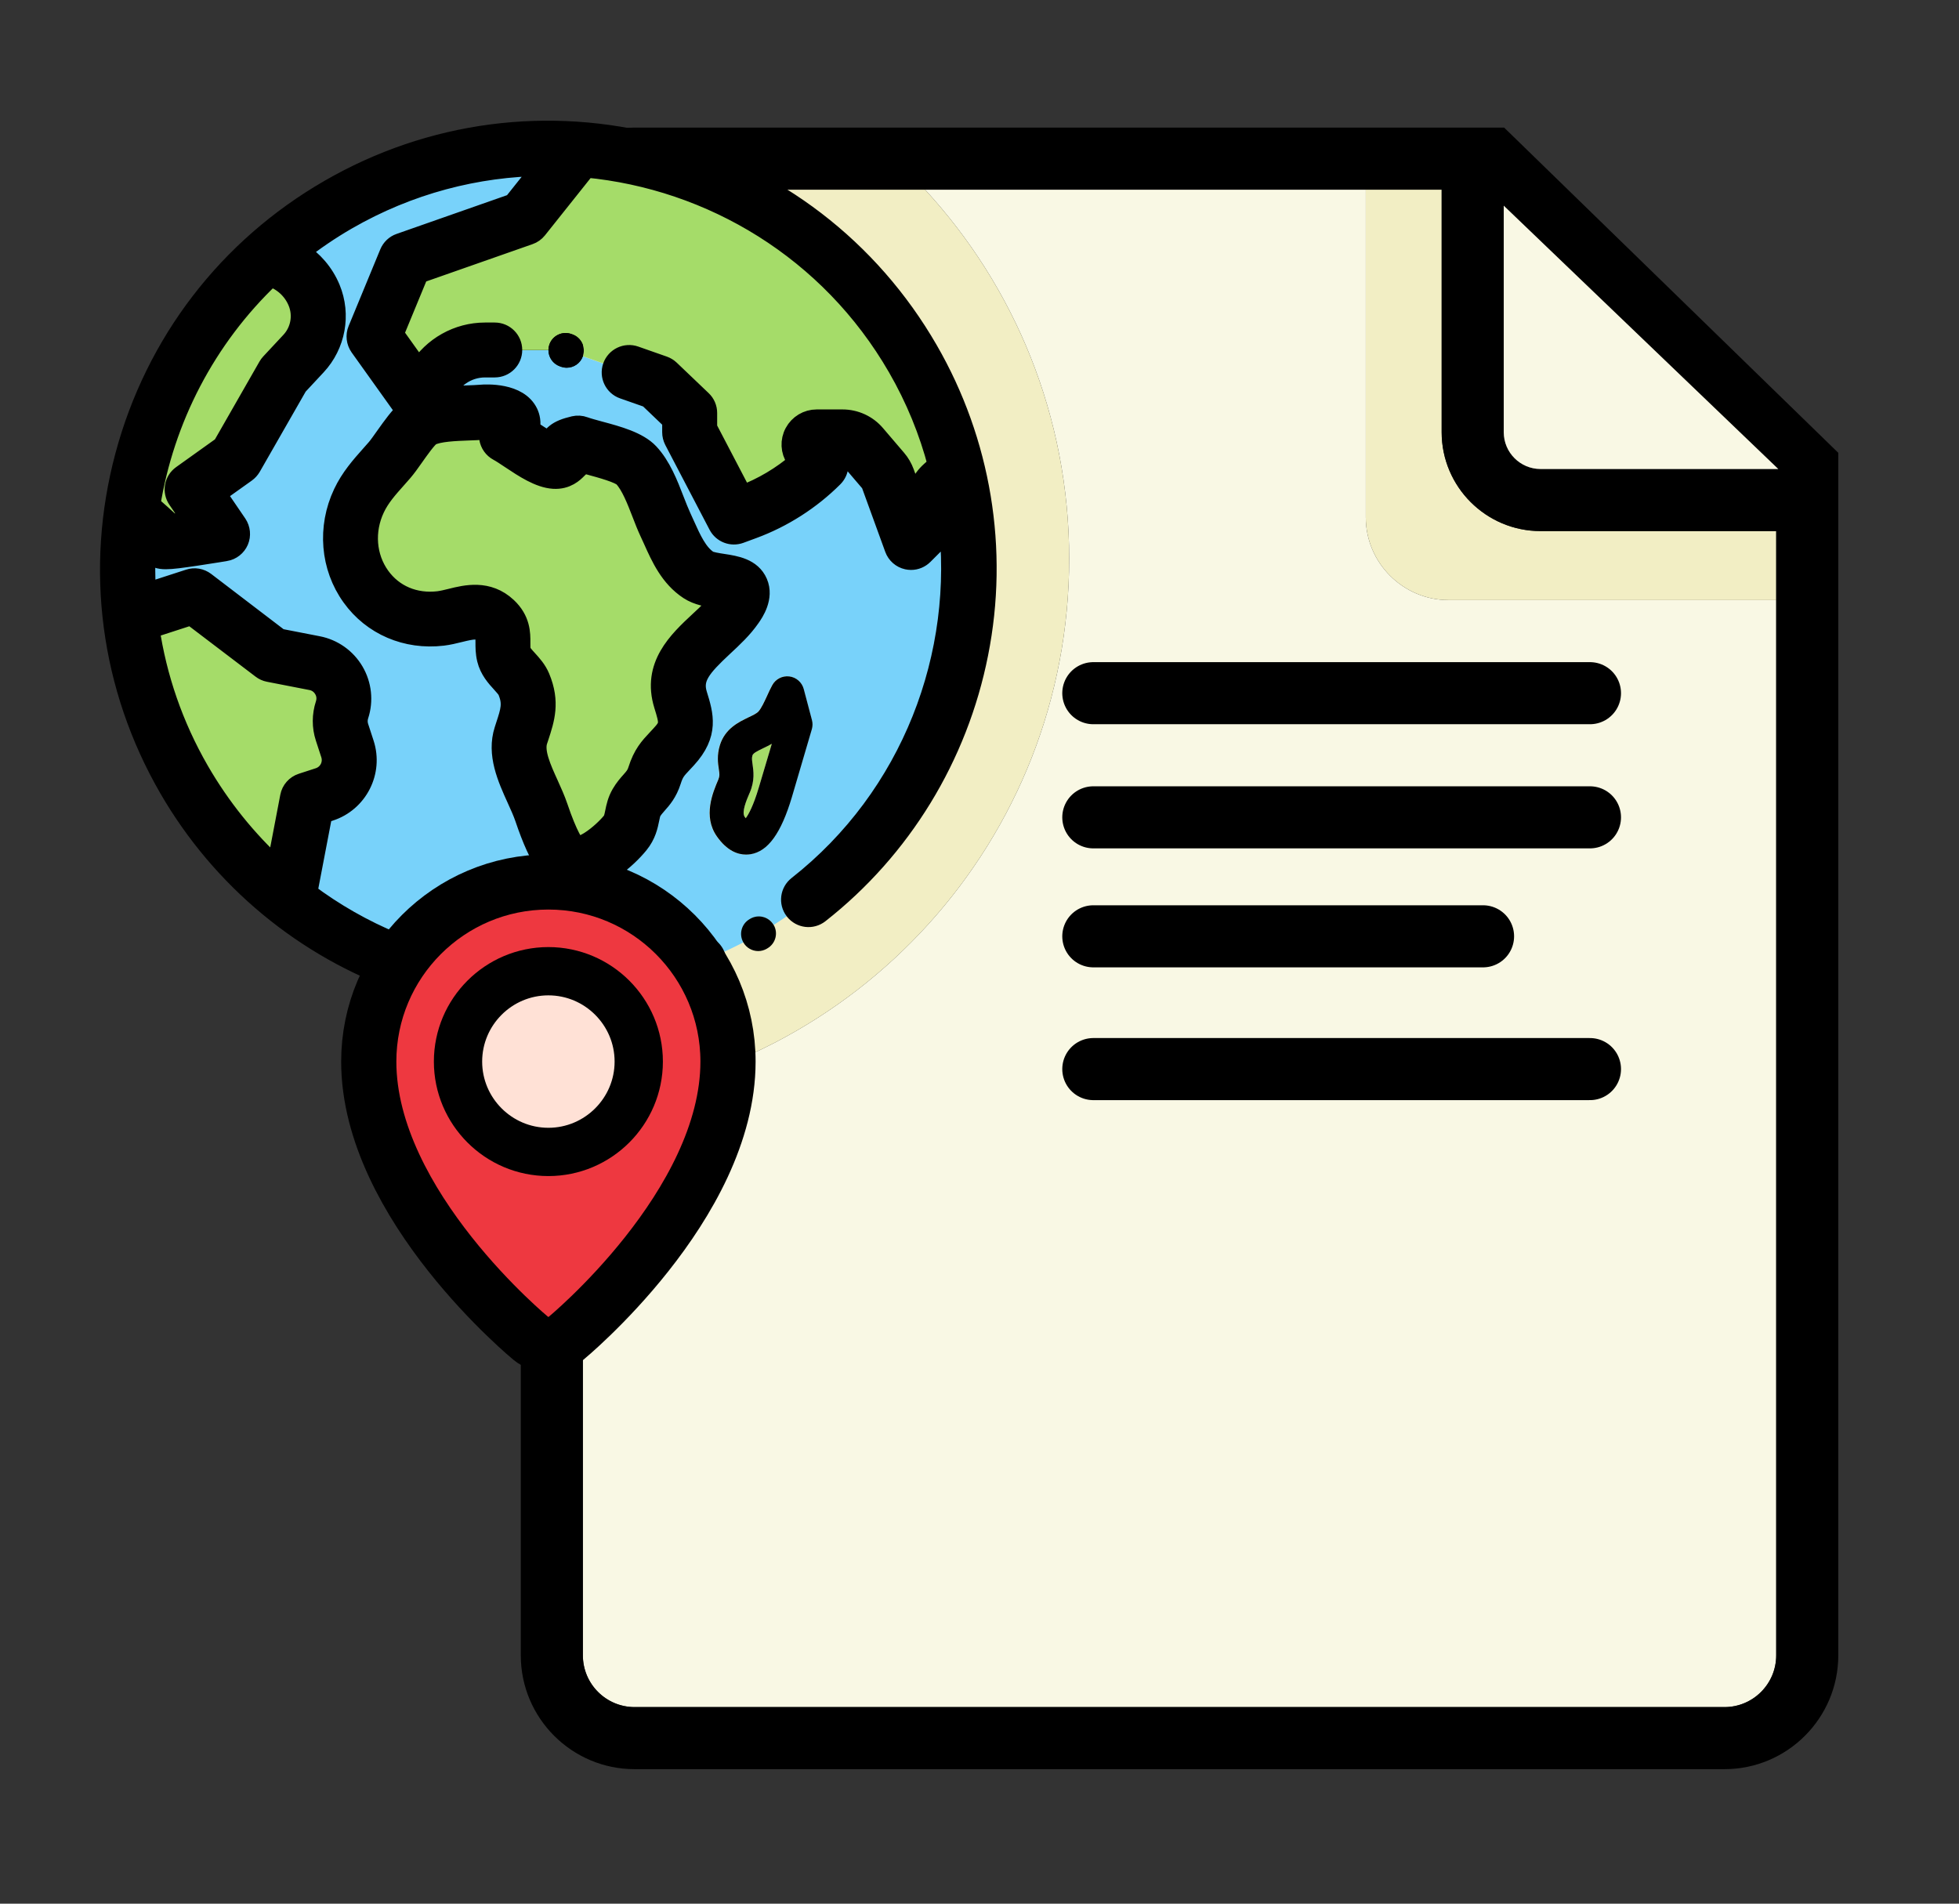
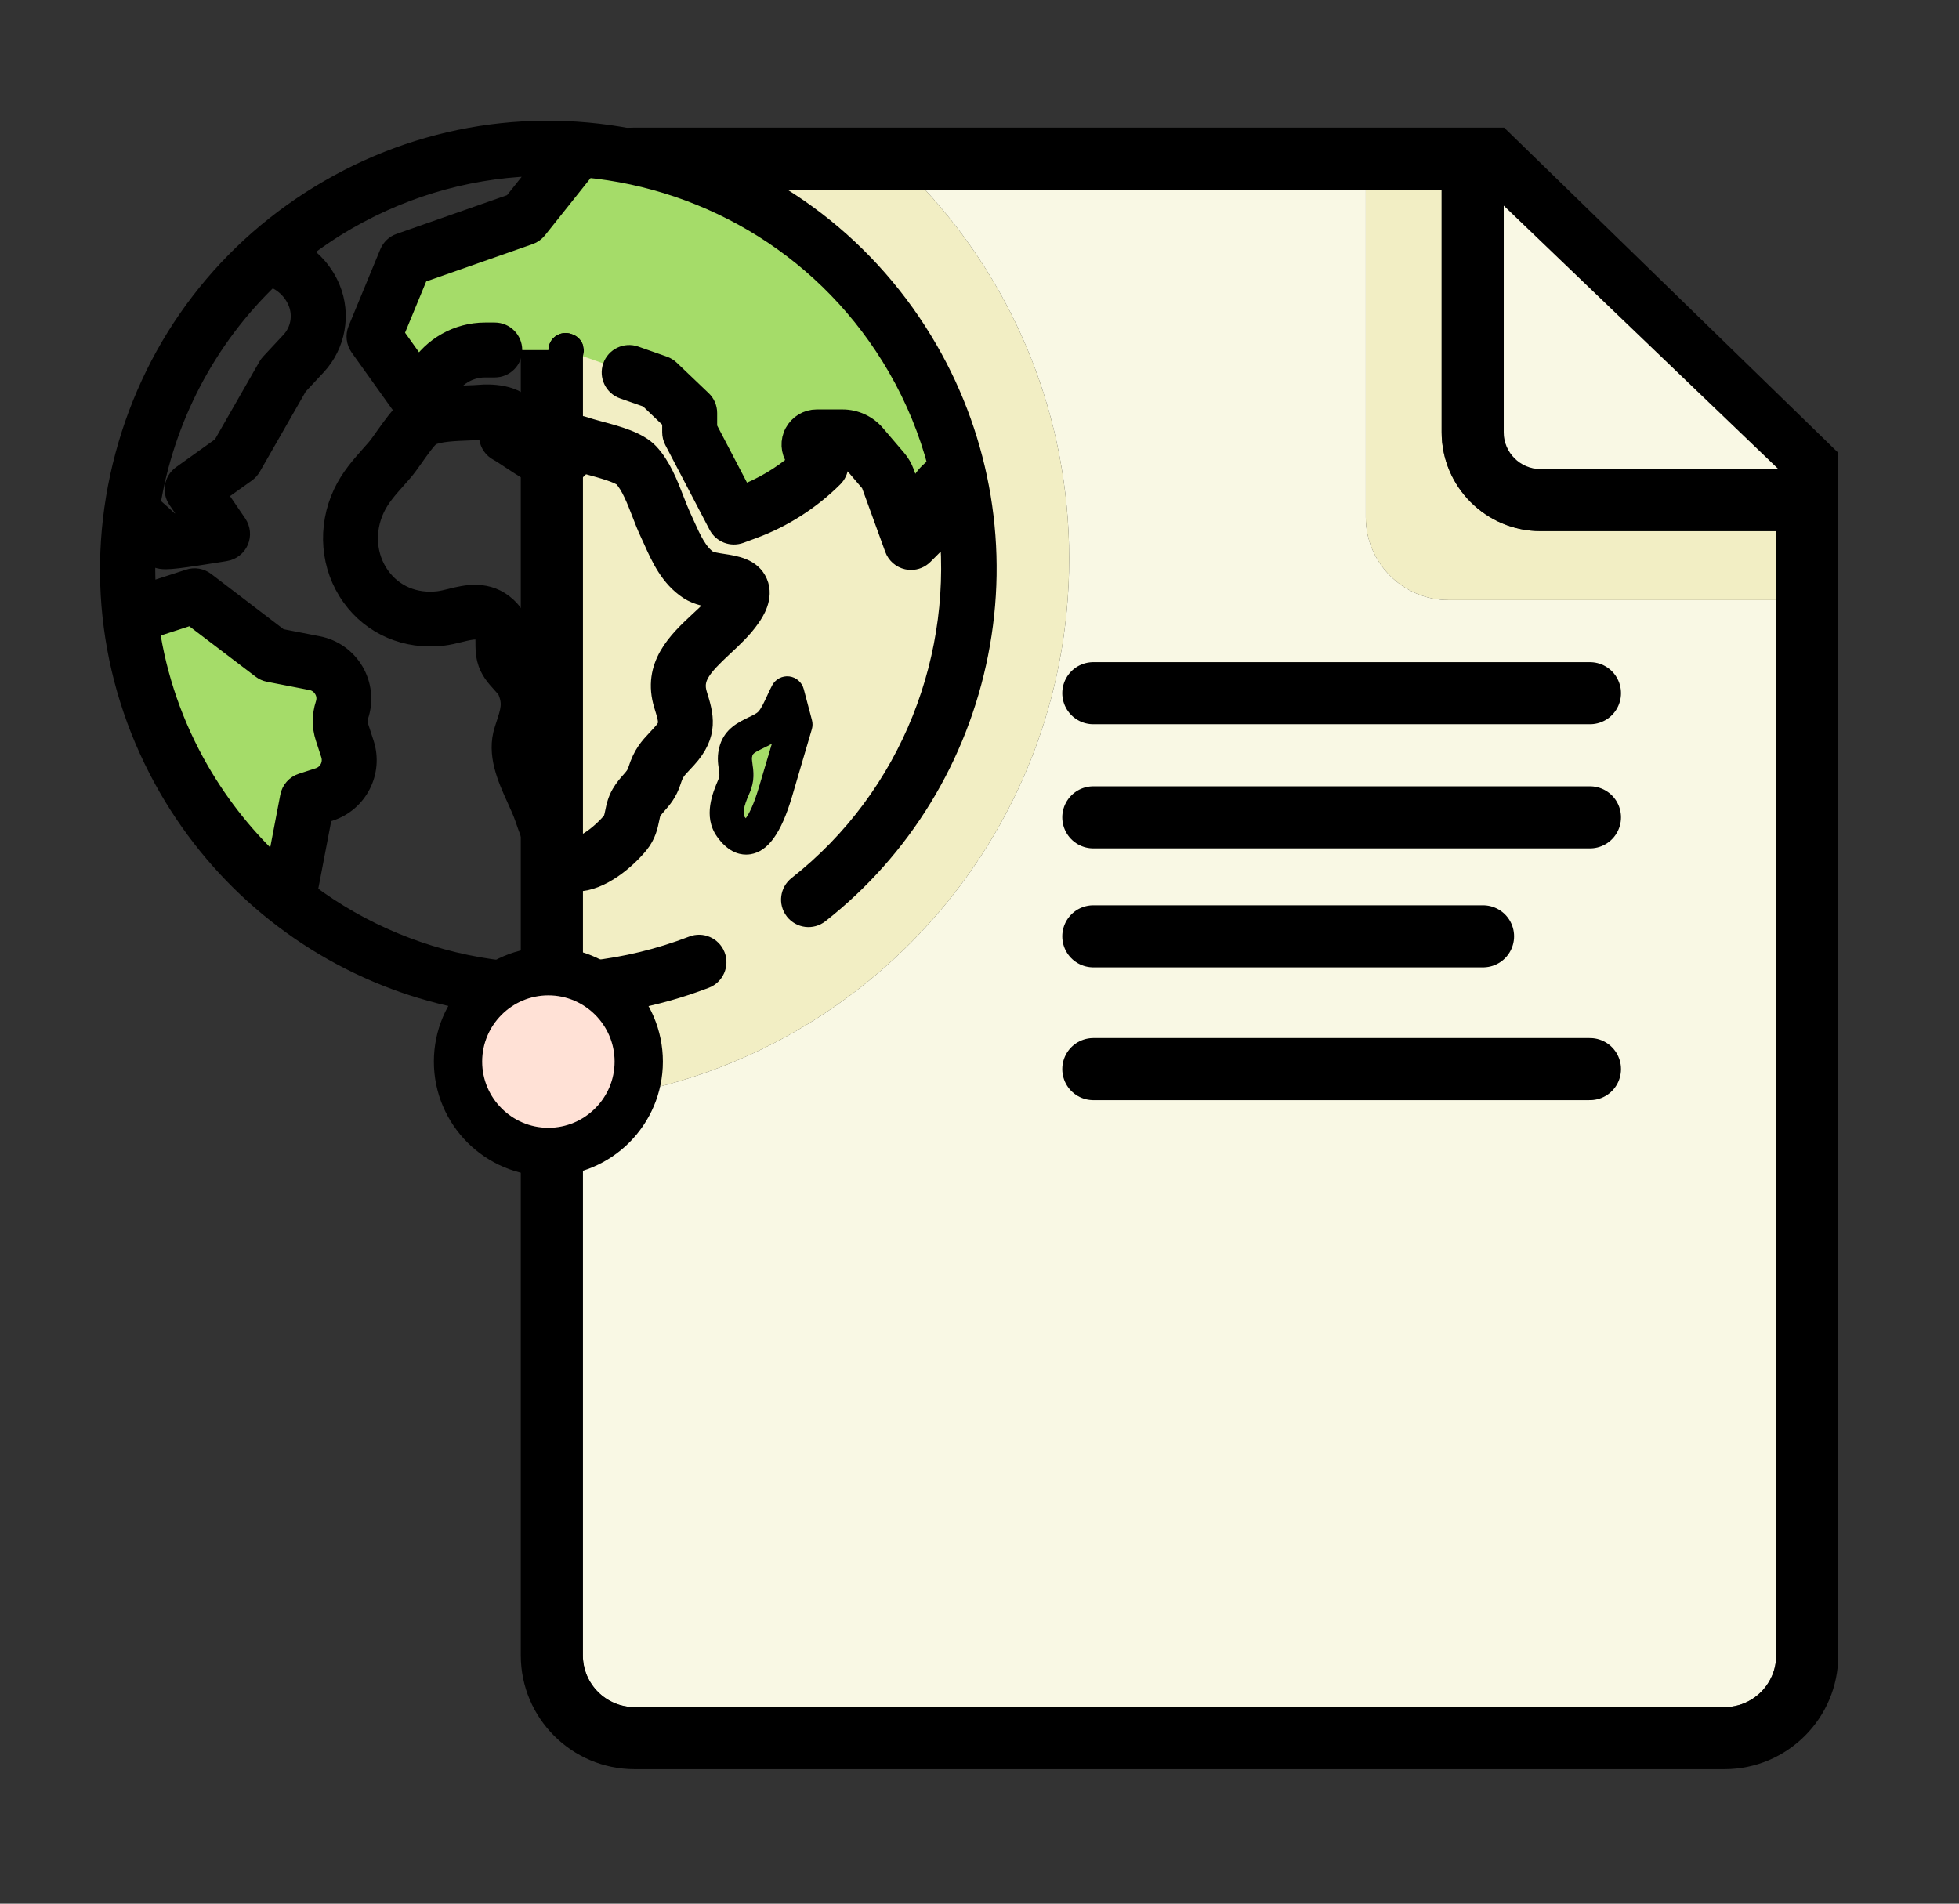
<svg xmlns="http://www.w3.org/2000/svg" version="1.1" id="Layer_1" x="0px" y="0px" viewBox="0 0 284 276" style="enable-background:new 0 0 284 276;" xml:space="preserve">
  <rect x="0" y="0" width="284" height="276" fill="#333333" stroke="none" />
  <style type="text/css">
	.st0{fill:#F9F8E4;}
	.st1{fill:#F2EEC4;}
	.st2{fill:#78D2FA;}
	.st3{fill:#A5DC69;}
	.st4{stroke:#000000;stroke-width:3;stroke-miterlimit:10;}
	.st5{fill:none;stroke:#000000;stroke-width:9;stroke-linecap:round;stroke-miterlimit:10;}
	.st6{fill:#EE3840;stroke:#000000;stroke-width:8;stroke-miterlimit:10;}
	.st7{fill:#FFE1D6;stroke:#000000;stroke-width:7;stroke-miterlimit:10;}
</style>
  <g>
    <g>
      <g>
        <path class="st0" d="M210,87c-6.6,0-12-5.4-12-12V27.5h-63.89C147.08,41.57,155,60.36,155,81c0,40.76-30.87,74.3-70.5,78.54V240     c0,4.14,3.36,7.5,7.5,7.5h158c4.14,0,7.5-3.36,7.5-7.5V87H210z" />
        <path class="st1" d="M155,81c0-20.64-7.92-39.43-20.89-53.5H92c-4.14,0-7.5,3.36-7.5,7.5v124.54C124.13,155.3,155,121.76,155,81z     " />
      </g>
      <path class="st1" d="M223.34,77C215.43,77,209,70.57,209,62.66V27.5h-11V75c0,6.6,5.4,12,12,12h47.5V77H223.34z" />
    </g>
    <path d="M218.06,18.5H92c-9.1,0-16.5,7.4-16.5,16.5v205c0,9.1,7.4,16.5,16.5,16.5h158c9.1,0,16.5-7.4,16.5-16.5V65.65L218.06,18.5z    M250,247.5H92c-4.14,0-7.5-3.36-7.5-7.5V35c0-4.14,3.36-7.5,7.5-7.5h117v35.16c0,7.91,6.43,14.34,14.34,14.34h34.16v163   C257.5,244.14,254.14,247.5,250,247.5z M223.34,68c-2.95,0-5.34-2.4-5.34-5.34V29.82L257.81,68H223.34z" />
    <path class="st0" d="M218,29.82v32.84c0,2.95,2.4,5.34,5.34,5.34h34.46L218,29.82z" />
  </g>
  <g>
-     <path class="st2" d="M115.71,128.51c16.49-12.94,24.29-33.52,21.81-53.42c-0.33,1.43-1.03,2.71-2.05,3.73l-1.61,1.61   c-0.47,0.47-1.1,0.73-1.75,0.73c-0.18,0-0.36-0.02-0.54-0.06c-0.83-0.18-1.5-0.78-1.79-1.57l-3.37-9.27   c-0.05-0.14-0.13-0.27-0.23-0.39l-3.06-3.58c-0.24-0.28-0.59-0.44-0.96-0.44h-1.18l0.13,0.2c0.66,0.98,0.53,2.29-0.31,3.13   c-3.27,3.27-7.3,5.85-11.64,7.45l-1.87,0.69c-1.17,0.43-2.48-0.07-3.06-1.18l-6.42-12.29c-0.19-0.35-0.28-0.75-0.28-1.15v-1.74   l-3.46-3.31l-3.65-1.28c-1.29-0.45-1.97-1.87-1.52-3.16l-4.4-1.55c-0.36,1.02-1.32,1.66-2.34,1.66c-0.27,0-0.55-0.05-0.82-0.14   l-0.17-0.06c-1.02-0.36-1.66-1.32-1.66-2.34h-5.29l0,0c0,1.37-1.11,2.48-2.48,2.48h-1.41c-2.66,0-5.06,1.68-5.96,4.19l-0.06,0.17   c1.18-0.13,2.38-0.18,3.47-0.21c0.69-0.02,1.34-0.05,1.86-0.09c0.91-0.08,5.51-0.31,6.89,2.62c0.25,0.52,0.48,1.35,0.22,2.39   c0.02,0.01,0.03,0.02,0.05,0.03c0.77,0.51,2.02,1.34,2.93,1.78c0.27-0.66,0.73-1.06,0.88-1.19c0.59-0.47,1.38-0.8,2.64-1.09   c0.47-0.11,0.97-0.08,1.43,0.09c0.54,0.2,1.37,0.42,2.25,0.66c2.6,0.7,5.55,1.5,7.12,3.16c1.74,1.85,2.76,4.49,3.67,6.83   c0.34,0.88,0.66,1.72,0.99,2.41c0.18,0.39,0.36,0.78,0.54,1.19c0.91,2.03,1.85,4.12,3.38,5.12c0.35,0.23,1.44,0.4,2.16,0.51   c1.83,0.28,4.11,0.63,5.01,2.71c0.92,2.12-0.56,4.26-1.05,4.97c-1.11,1.61-2.55,2.95-3.94,4.24c-3.21,2.99-4.53,4.55-3.77,7   c0.9,2.91,1.75,5.65-1.55,9.25c-0.2,0.21-0.38,0.41-0.55,0.59c-0.98,1.04-1.28,1.36-1.68,2.64c-0.54,1.69-1.36,2.62-2.03,3.37   c-0.33,0.37-0.59,0.67-0.81,1.05c-0.14,0.25-0.22,0.63-0.32,1.11c-0.19,0.97-0.46,2.29-1.54,3.61c-1.71,2.1-5.45,5.42-9.02,5.42   c-0.73,0-1.46-0.14-2.16-0.46c-1.34-0.61-3.01-2.13-5.24-8.74c-0.28-0.82-0.7-1.75-1.15-2.74c-1.38-3.04-2.94-6.48-1.82-9.95   c0.06-0.2,0.13-0.4,0.19-0.59c0.74-2.25,1.08-3.28,0.3-5.13c-0.12-0.29-0.52-0.73-0.9-1.15c-0.77-0.85-1.73-1.9-2.1-3.42   c-0.23-0.95-0.23-1.79-0.22-2.46c0.01-1.05-0.02-1.11-0.36-1.42c-0.68-0.64-1.36-0.59-3.48-0.06c-0.77,0.19-1.57,0.39-2.42,0.49   c-5.25,0.62-10.16-1.49-13.14-5.64c-3.08-4.29-3.55-10.02-1.23-14.94c1.06-2.24,2.55-3.92,3.99-5.54c0.28-0.31,0.55-0.62,0.83-0.94   c0.32-0.37,0.78-1.02,1.27-1.72c1.12-1.58,2.05-2.86,3.01-3.73l-6.7-9.38c-0.5-0.7-0.6-1.6-0.27-2.39l4.59-11.12   c0.27-0.65,0.81-1.16,1.47-1.39l16.42-5.76l4.43-5.56c-9.73,0.1-19.57,2.62-28.58,7.82c-2.46,1.42-4.77,2.99-6.94,4.7   c2,1.25,3.6,3.1,4.52,5.32c1.55,3.77,0.76,8.13-2.02,11.11l-2.72,2.92l-6.75,11.79c-0.18,0.31-0.42,0.58-0.71,0.78l-4.36,3.11   l3.04,4.46c0.48,0.7,0.56,1.59,0.23,2.37c-0.33,0.78-1.04,1.33-1.87,1.47c-0.02,0-2.1,0.35-4.19,0.66   c-2.21,0.33-3.54,0.51-4.45,0.51c-0.98,0-1.45-0.21-1.97-0.68c-0.18-0.16-0.33-0.35-0.46-0.56c-0.1-0.1-0.26-0.26-0.51-0.49   c-0.13,2.25-0.13,4.51,0.01,6.77l6.32-2.05c0.77-0.25,1.62-0.11,2.27,0.38l10.8,8.21l5.6,1.09c2.17,0.42,4.06,1.76,5.18,3.67   c1.12,1.91,1.37,4.21,0.68,6.31c-0.18,0.56-0.18,1.15,0,1.71l0.79,2.42c1.31,4.05-0.91,8.41-4.95,9.72l-1.07,0.35l-2.22,11.6   c15.65,11.75,36.6,15.13,55.96,7.69c1.26-0.49,2.67,0.13,3.18,1.37c1.39-0.6,2.76-1.25,4.12-1.96c-0.64-1.18-0.24-2.66,0.93-3.33   l0.1-0.06c1.17-0.68,2.66-0.29,3.36,0.86c1.07-0.68,2.11-1.38,3.13-2.11C114.45,130.87,114.65,129.34,115.71,128.51z    M108.78,123.85c-0.21,0.03-0.43,0.05-0.66,0.05c-1.2,0-2.75-0.54-4.22-2.63c-2.06-2.93-0.59-6.38,0.2-8.23l0.02-0.06   c0.2-0.47,0.17-0.72,0.06-1.46c-0.13-0.85-0.3-2.02,0.16-3.5c0.75-2.38,2.7-3.33,4.13-4.01c0.6-0.29,1.22-0.59,1.46-0.86   c0.43-0.49,0.84-1.39,1.24-2.25c0.24-0.51,0.48-1.04,0.75-1.55c0.48-0.89,1.46-1.4,2.47-1.28s1.84,0.84,2.1,1.83l1.19,4.5   c0.12,0.44,0.11,0.9-0.02,1.34l-2.92,9.83C113.21,120.81,111.31,123.44,108.78,123.85z" />
-     <path class="st3" d="M67.96,62.35c-1.87,0.07-4.44,0.16-5.55,0.78c-0.54,0.34-1.79,2.11-2.47,3.07c-0.56,0.8-1.1,1.55-1.58,2.11   c-0.29,0.33-0.58,0.66-0.87,0.99c-1.32,1.48-2.46,2.76-3.21,4.36c-1.56,3.3-1.26,7.1,0.77,9.93c1.94,2.7,5.05,4.02,8.54,3.61   c0.54-0.06,1.16-0.22,1.81-0.38c2.12-0.52,5.32-1.32,8.06,1.25c1.95,1.82,1.93,3.78,1.93,5.08c0,0.48-0.01,0.9,0.08,1.25   c0.07,0.29,0.54,0.81,0.95,1.26c0.63,0.7,1.35,1.49,1.81,2.57c1.48,3.56,0.68,6-0.17,8.59c-0.06,0.19-0.12,0.37-0.19,0.57   c-0.53,1.64,0.56,4.05,1.62,6.38c0.48,1.06,0.97,2.15,1.33,3.21c1.45,4.3,2.41,5.54,2.67,5.83c0.23,0.01,0.91-0.09,2.08-0.83   c1.25-0.8,2.48-1.96,3.13-2.77c0.29-0.35,0.37-0.72,0.52-1.45c0.15-0.74,0.34-1.67,0.9-2.63c0.47-0.8,0.98-1.38,1.39-1.84   c0.51-0.58,0.79-0.89,1.01-1.58c0.75-2.36,1.65-3.32,2.8-4.54c0.16-0.17,0.33-0.35,0.51-0.55c1.34-1.45,1.3-1.74,0.47-4.42   c-1.76-5.68,2.06-9.24,5.13-12.1c1.21-1.12,2.35-2.18,3.15-3.3c-0.19-0.03-0.38-0.06-0.54-0.09c-1.35-0.21-2.88-0.44-4.13-1.26   c-2.75-1.8-4.05-4.69-5.19-7.25c-0.17-0.38-0.34-0.75-0.51-1.11c-0.4-0.84-0.75-1.76-1.12-2.72c-0.74-1.91-1.57-4.07-2.65-5.21   c-0.6-0.64-3.34-1.38-4.81-1.78c-0.43-0.12-0.84-0.23-1.24-0.34c-0.18,0.33-0.41,0.61-0.66,0.81c-0.04,0.03-0.07,0.07-0.11,0.11   c-0.45,0.46-1.49,1.53-3.37,1.4c-2.06-0.13-4.26-1.6-6.2-2.89c-0.69-0.46-1.33-0.89-1.8-1.14c-0.69-0.37-1.16-1.04-1.28-1.81   c-0.07-0.44-0.02-0.88,0.14-1.28c-0.35-0.03-0.72-0.03-1.06,0C69.42,62.3,68.71,62.32,67.96,62.35z" />
    <path class="st3" d="M109.09,109.51c-0.12,0.38-0.08,0.65,0.01,1.29c0.15,1,0.35,2.36-0.41,4.13l-0.03,0.06   c-0.47,1.1-1.18,2.76-0.7,3.44c0.05,0.08,0.1,0.14,0.15,0.2c0.4-0.55,1.11-1.8,1.9-4.47l1.88-6.33c-0.43,0.25-0.86,0.46-1.25,0.64   C109.77,108.9,109.19,109.2,109.09,109.51z" />
    <path class="st3" d="M79.65,49.94c0.45-1.29,1.87-1.97,3.16-1.52l0.17,0.06c1.29,0.45,1.97,1.87,1.52,3.16l0,0l4.4,1.55l0,0   c0.45-1.29,1.87-1.97,3.16-1.52l4.16,1.46c0.33,0.12,0.64,0.3,0.89,0.55l4.62,4.41c0.49,0.47,0.77,1.12,0.77,1.79v2.19l5.13,9.82   c2.98-1.12,5.77-2.78,8.19-4.86l-0.38-0.57c-0.74-1.1-0.8-2.52-0.18-3.69c0.63-1.17,1.84-1.9,3.17-1.9h3.74   c1.82,0,3.55,0.79,4.73,2.18l3.06,3.58c0.49,0.57,0.86,1.21,1.12,1.92l1.71,4.71c0-0.02,0-0.04,0-0.06   c0.03-1.84,0.83-3.59,2.21-4.82l1.05-0.94c-1.29-4.88-3.23-9.66-5.84-14.2C120.36,36.22,103.2,26,84.97,24.26l-7.13,8.95   c-0.29,0.36-0.68,0.64-1.12,0.79l-16.05,5.63l-3.64,8.82l3.7,5.18c2.03-3.27,5.65-5.35,9.6-5.35h1.41c1.37,0,2.48,1.11,2.48,2.48   h5.29C79.51,50.49,79.56,50.21,79.65,49.94z" />
-     <path class="st3" d="M39.23,40.06c-9.45,8.97-15.46,20.71-17.47,33.18c1.22,1.07,2.04,1.8,2.63,2.35c0.16,0.15,0.31,0.29,0.46,0.43   c0.76-0.08,1.9-0.24,3.17-0.43l-2.2-3.23c-0.76-1.11-0.49-2.63,0.61-3.41l5.89-4.21l6.63-11.57c0.09-0.17,0.21-0.32,0.34-0.46   l2.92-3.13c1.46-1.57,1.88-3.86,1.06-5.84C42.52,41.98,41.04,40.63,39.23,40.06z" />
    <path class="st3" d="M21.62,91.12c1.04,7.08,3.41,14.09,7.21,20.66c3.11,5.38,6.94,10.1,11.3,14.09l1.98-10.36   c0.17-0.89,0.81-1.61,1.67-1.89l2.46-0.8c1.44-0.47,2.24-2.03,1.77-3.47l-0.79-2.42c-0.51-1.57-0.51-3.22,0.01-4.79   c0.25-0.76,0.16-1.56-0.24-2.25c-0.41-0.69-1.06-1.16-1.85-1.31l-6.16-1.2c-0.37-0.07-0.72-0.23-1.03-0.46l-10.23-7.78L21.62,91.12   z" />
-     <path d="M108.77,133.2l-0.1,0.06c-1.17,0.68-1.57,2.16-0.93,3.33c0.01,0.02,0.02,0.04,0.03,0.06c0.46,0.79,1.29,1.24,2.15,1.24   c0.42,0,0.85-0.11,1.24-0.34l0.1-0.06c1.18-0.69,1.59-2.21,0.9-3.39c-0.01-0.01-0.02-0.03-0.03-0.04   C111.43,132.91,109.94,132.52,108.77,133.2z" />
    <path class="st4" d="M134.49,50.77c-8.48-14.69-22.17-25.19-38.55-29.58s-33.49-2.14-48.17,6.34   C33.08,36.01,22.58,49.7,18.19,66.08s-2.14,33.49,6.34,48.17c7.61,13.17,19.69,23.18,34.04,28.19c6.8,2.37,13.9,3.56,20.98,3.56   c7.71,0,15.4-1.4,22.67-4.19c1.28-0.49,1.92-1.93,1.43-3.2c-0.01-0.02-0.02-0.03-0.02-0.05c-0.51-1.24-1.92-1.86-3.18-1.37   c-19.35,7.44-40.3,4.06-55.96-7.69l2.22-11.6l1.07-0.35c4.05-1.31,6.27-5.68,4.95-9.72l-0.79-2.42c-0.18-0.56-0.18-1.15,0-1.71   c0.69-2.1,0.44-4.4-0.68-6.31c-1.12-1.91-3.01-3.25-5.18-3.67l-5.6-1.09L29.7,84.4c-0.65-0.49-1.49-0.64-2.27-0.38l-6.32,2.05   c-0.13-2.26-0.14-4.52-0.01-6.77c0.25,0.23,0.41,0.39,0.51,0.49c0.12,0.21,0.28,0.4,0.46,0.56c0.52,0.47,0.98,0.68,1.97,0.68   c0.9,0,2.24-0.18,4.45-0.51c2.09-0.31,4.17-0.66,4.19-0.66c0.83-0.14,1.54-0.7,1.87-1.47c0.33-0.78,0.24-1.67-0.23-2.37l-3.04-4.46   l4.36-3.11c0.29-0.21,0.53-0.48,0.71-0.78l6.75-11.79l2.72-2.92c2.78-2.98,3.58-7.34,2.02-11.11c-0.92-2.22-2.52-4.07-4.52-5.32   c2.17-1.7,4.48-3.28,6.94-4.7c9.01-5.2,18.85-7.73,28.58-7.82l-4.43,5.56l-16.42,5.76c-0.67,0.23-1.2,0.74-1.47,1.39l-4.59,11.12   c-0.33,0.79-0.22,1.69,0.27,2.39l6.7,9.38c-0.96,0.88-1.89,2.15-3.01,3.73c-0.49,0.69-0.95,1.35-1.27,1.72   c-0.28,0.32-0.56,0.63-0.83,0.94c-1.44,1.62-2.93,3.3-3.99,5.54c-2.33,4.93-1.86,10.65,1.23,14.94c2.98,4.15,7.9,6.26,13.14,5.64   c0.85-0.1,1.65-0.3,2.42-0.49c2.13-0.53,2.8-0.58,3.48,0.06c0.33,0.31,0.36,0.37,0.36,1.42c0,0.67-0.01,1.51,0.22,2.46   c0.37,1.52,1.33,2.58,2.1,3.42c0.38,0.42,0.78,0.86,0.9,1.15c0.77,1.85,0.44,2.88-0.3,5.13c-0.06,0.19-0.13,0.39-0.19,0.59   c-1.12,3.47,0.44,6.91,1.82,9.95c0.45,0.99,0.87,1.92,1.15,2.74c2.23,6.62,3.9,8.13,5.24,8.74c0.7,0.32,1.43,0.46,2.16,0.46   c3.58,0,7.31-3.32,9.02-5.42c1.08-1.32,1.34-2.64,1.54-3.61c0.1-0.48,0.17-0.86,0.32-1.11c0.22-0.38,0.48-0.67,0.81-1.05   c0.67-0.75,1.49-1.68,2.03-3.37c0.41-1.28,0.7-1.6,1.68-2.64c0.17-0.18,0.35-0.38,0.55-0.59c3.3-3.59,2.45-6.34,1.55-9.25   c-0.76-2.45,0.57-4.01,3.77-7c1.39-1.29,2.83-2.63,3.94-4.24c0.49-0.7,1.97-2.85,1.05-4.97c-0.9-2.08-3.18-2.43-5.01-2.71   c-0.72-0.11-1.82-0.28-2.16-0.51c-1.53-1-2.47-3.1-3.38-5.12c-0.18-0.4-0.36-0.8-0.54-1.19c-0.32-0.69-0.64-1.52-0.99-2.41   c-0.9-2.34-1.93-4.98-3.67-6.83c-1.56-1.66-4.51-2.46-7.12-3.16c-0.88-0.24-1.7-0.46-2.25-0.66c-0.46-0.17-0.95-0.2-1.43-0.09   c-1.27,0.3-2.06,0.62-2.64,1.09c-0.16,0.12-0.61,0.53-0.88,1.19c-0.91-0.44-2.16-1.27-2.93-1.78c-0.02-0.01-0.03-0.02-0.05-0.03   c0.26-1.04,0.02-1.87-0.22-2.39c-1.39-2.93-5.99-2.7-6.89-2.62c-0.52,0.04-1.17,0.07-1.86,0.09c-1.08,0.04-2.28,0.08-3.47,0.21   l0.06-0.17c0.9-2.51,3.29-4.19,5.96-4.19h1.41c1.37,0,2.48-1.11,2.48-2.48l0,0c0-1.37-1.11-2.48-2.48-2.48h-1.41   c-3.95,0-7.57,2.08-9.6,5.35l-3.7-5.18l3.64-8.82l16.05-5.63c0.44-0.15,0.83-0.43,1.12-0.79l7.13-8.95   c18.23,1.73,35.39,11.96,45.22,28.99c2.62,4.54,4.56,9.31,5.84,14.2l-1.05,0.94c-1.37,1.22-2.18,2.98-2.21,4.82   c0,0.02,0,0.04,0,0.06l-1.71-4.71c-0.26-0.7-0.63-1.35-1.12-1.92l-3.06-3.58c-1.18-1.39-2.91-2.18-4.73-2.18h-3.74   c-1.33,0-2.54,0.73-3.17,1.9c-0.63,1.17-0.56,2.58,0.18,3.69l0.38,0.57c-2.42,2.08-5.21,3.74-8.19,4.86l-5.13-9.82v-2.19   c0-0.68-0.28-1.33-0.77-1.79l-4.62-4.41c-0.25-0.24-0.56-0.43-0.89-0.55l-4.16-1.46c-1.29-0.45-2.71,0.23-3.16,1.52l0,0   c-0.45,1.29,0.23,2.71,1.52,3.16l3.65,1.28l3.46,3.31v1.74c0,0.4,0.1,0.79,0.28,1.15l6.42,12.29c0.58,1.11,1.89,1.61,3.06,1.18   l1.87-0.69c4.34-1.6,8.37-4.18,11.64-7.45c0.84-0.84,0.97-2.15,0.31-3.13l-0.13-0.2h1.18c0.37,0,0.72,0.16,0.96,0.44l3.06,3.58   c0.1,0.12,0.17,0.25,0.23,0.39l3.37,9.27c0.29,0.8,0.97,1.39,1.79,1.57c0.18,0.04,0.36,0.06,0.54,0.06c0.65,0,1.28-0.26,1.75-0.73   l1.61-1.61c1.02-1.02,1.72-2.3,2.05-3.73c2.48,19.89-5.32,40.47-21.81,53.42c-1.06,0.84-1.26,2.36-0.45,3.44   c0.01,0.01,0.02,0.03,0.03,0.04c0.85,1.08,2.4,1.27,3.48,0.42c11.9-9.34,20.08-22.71,23.03-37.63   C144.77,79.71,142.18,64.08,134.49,50.77z M42.18,49.57l-2.92,3.13c-0.13,0.14-0.24,0.29-0.34,0.46L32.3,64.73l-5.89,4.21   c-1.1,0.78-1.37,2.3-0.61,3.41l2.2,3.23c-1.27,0.19-2.41,0.34-3.17,0.43c-0.15-0.14-0.3-0.28-0.46-0.43   c-0.59-0.55-1.41-1.28-2.63-2.35c2.01-12.47,8.02-24.21,17.47-33.18c1.81,0.57,3.29,1.92,4.02,3.68   C44.06,45.72,43.64,48.01,42.18,49.57z M38.98,97.37l6.16,1.2c0.79,0.15,1.44,0.62,1.85,1.31c0.41,0.69,0.49,1.49,0.24,2.25   c-0.51,1.57-0.52,3.22-0.01,4.79l0.79,2.42c0.47,1.45-0.32,3-1.77,3.47l-2.46,0.8c-0.86,0.28-1.5,1-1.67,1.89l-1.98,10.36   c-4.36-3.99-8.19-8.71-11.3-14.09c-3.79-6.57-6.16-13.57-7.21-20.66l6.11-1.98l10.23,7.78C38.26,97.14,38.61,97.3,38.98,97.37z    M71.11,62.25c-0.16,0.4-0.21,0.84-0.14,1.28c0.12,0.77,0.59,1.44,1.28,1.81c0.47,0.25,1.11,0.68,1.8,1.14   c1.94,1.29,4.14,2.76,6.2,2.89c1.88,0.12,2.92-0.95,3.37-1.4c0.04-0.04,0.07-0.07,0.11-0.11c0.25-0.21,0.49-0.48,0.66-0.81   c0.4,0.11,0.81,0.23,1.24,0.34c1.47,0.4,4.2,1.14,4.81,1.78c1.07,1.14,1.91,3.3,2.65,5.21c0.37,0.97,0.73,1.88,1.12,2.72   c0.17,0.36,0.34,0.74,0.51,1.11c1.14,2.55,2.44,5.45,5.19,7.25c1.25,0.82,2.78,1.05,4.13,1.26c0.16,0.03,0.35,0.05,0.54,0.09   c-0.8,1.12-1.94,2.18-3.15,3.3c-3.07,2.86-6.89,6.42-5.13,12.1c0.83,2.68,0.87,2.97-0.47,4.42c-0.18,0.2-0.35,0.38-0.51,0.55   c-1.14,1.22-2.05,2.18-2.8,4.54c-0.22,0.68-0.5,1-1.01,1.58c-0.41,0.46-0.92,1.03-1.39,1.84c-0.56,0.96-0.75,1.89-0.9,2.63   c-0.15,0.73-0.23,1.1-0.52,1.45c-0.66,0.8-1.88,1.97-3.13,2.77c-1.17,0.74-1.85,0.84-2.08,0.83c-0.26-0.28-1.22-1.53-2.67-5.83   c-0.36-1.06-0.85-2.15-1.33-3.21c-1.06-2.33-2.15-4.73-1.62-6.38c0.06-0.19,0.12-0.38,0.19-0.57c0.85-2.59,1.65-5.03,0.17-8.59   c-0.45-1.08-1.17-1.87-1.81-2.57c-0.41-0.45-0.88-0.96-0.95-1.26c-0.09-0.36-0.08-0.77-0.08-1.25c0.01-1.3,0.02-3.25-1.93-5.08   c-2.74-2.57-5.95-1.78-8.06-1.25c-0.65,0.16-1.27,0.31-1.81,0.38c-3.48,0.41-6.6-0.91-8.54-3.61c-2.03-2.83-2.33-6.63-0.77-9.93   c0.75-1.6,1.89-2.88,3.21-4.36c0.29-0.32,0.58-0.65,0.87-0.99c0.48-0.56,1.02-1.31,1.58-2.11c0.67-0.95,1.92-2.73,2.47-3.07   c1.11-0.62,3.67-0.71,5.55-0.78c0.75-0.03,1.46-0.05,2.1-0.1C70.39,62.21,70.76,62.22,71.11,62.25z" />
    <path d="M117.69,105.74c0.13-0.44,0.14-0.9,0.02-1.34l-1.19-4.5c-0.26-0.98-1.09-1.71-2.1-1.83s-1.99,0.39-2.47,1.28   c-0.27,0.5-0.52,1.03-0.75,1.55c-0.4,0.86-0.81,1.76-1.24,2.25c-0.24,0.28-0.86,0.58-1.46,0.86c-1.43,0.69-3.38,1.63-4.13,4.01   c-0.46,1.48-0.29,2.65-0.16,3.5c0.11,0.74,0.13,1-0.06,1.46l-0.02,0.06c-0.79,1.85-2.26,5.3-0.2,8.23   c1.47,2.09,3.02,2.63,4.22,2.63c0.23,0,0.46-0.02,0.66-0.05c2.53-0.41,4.43-3.05,5.99-8.28L117.69,105.74z M110.01,114.16   c-0.79,2.67-1.49,3.92-1.9,4.47c-0.05-0.06-0.1-0.13-0.15-0.2c-0.47-0.68,0.23-2.34,0.7-3.44l0.03-0.06   c0.76-1.77,0.55-3.14,0.41-4.13c-0.09-0.64-0.13-0.91-0.01-1.29c0.1-0.31,0.68-0.61,1.55-1.03c0.39-0.19,0.82-0.39,1.25-0.64   L110.01,114.16z" />
    <path d="M82.98,48.48l-0.17-0.06c-1.29-0.45-2.71,0.23-3.16,1.52c-0.1,0.27-0.14,0.55-0.14,0.82c0,1.02,0.64,1.98,1.66,2.34   l0.17,0.06c0.27,0.1,0.55,0.14,0.82,0.14c1.02,0,1.98-0.64,2.34-1.66l0,0C84.95,50.35,84.27,48.94,82.98,48.48z" />
  </g>
  <line class="st5" x1="158.5" y1="100.5" x2="230.5" y2="100.5" />
  <line class="st5" x1="158.5" y1="118.5" x2="230.5" y2="118.5" />
  <line class="st5" x1="158.5" y1="155" x2="230.5" y2="155" />
  <line class="st5" x1="158.5" y1="135.75" x2="215" y2="135.75" />
  <g>
-     <path class="st6" d="M105.54,153.91c0,20.85-23.54,40.17-23.54,40.17c-1.38,1.13-3.63,1.13-5,0c0,0-23.54-19.31-23.54-40.17   c0-14.38,11.66-26.04,26.04-26.04S105.54,139.53,105.54,153.91z" />
    <path class="st7" d="M79.5,167.01c-7.22,0-13.1-5.88-13.1-13.1s5.88-13.1,13.1-13.1s13.1,5.88,13.1,13.1S86.72,167.01,79.5,167.01z   " />
  </g>
</svg>